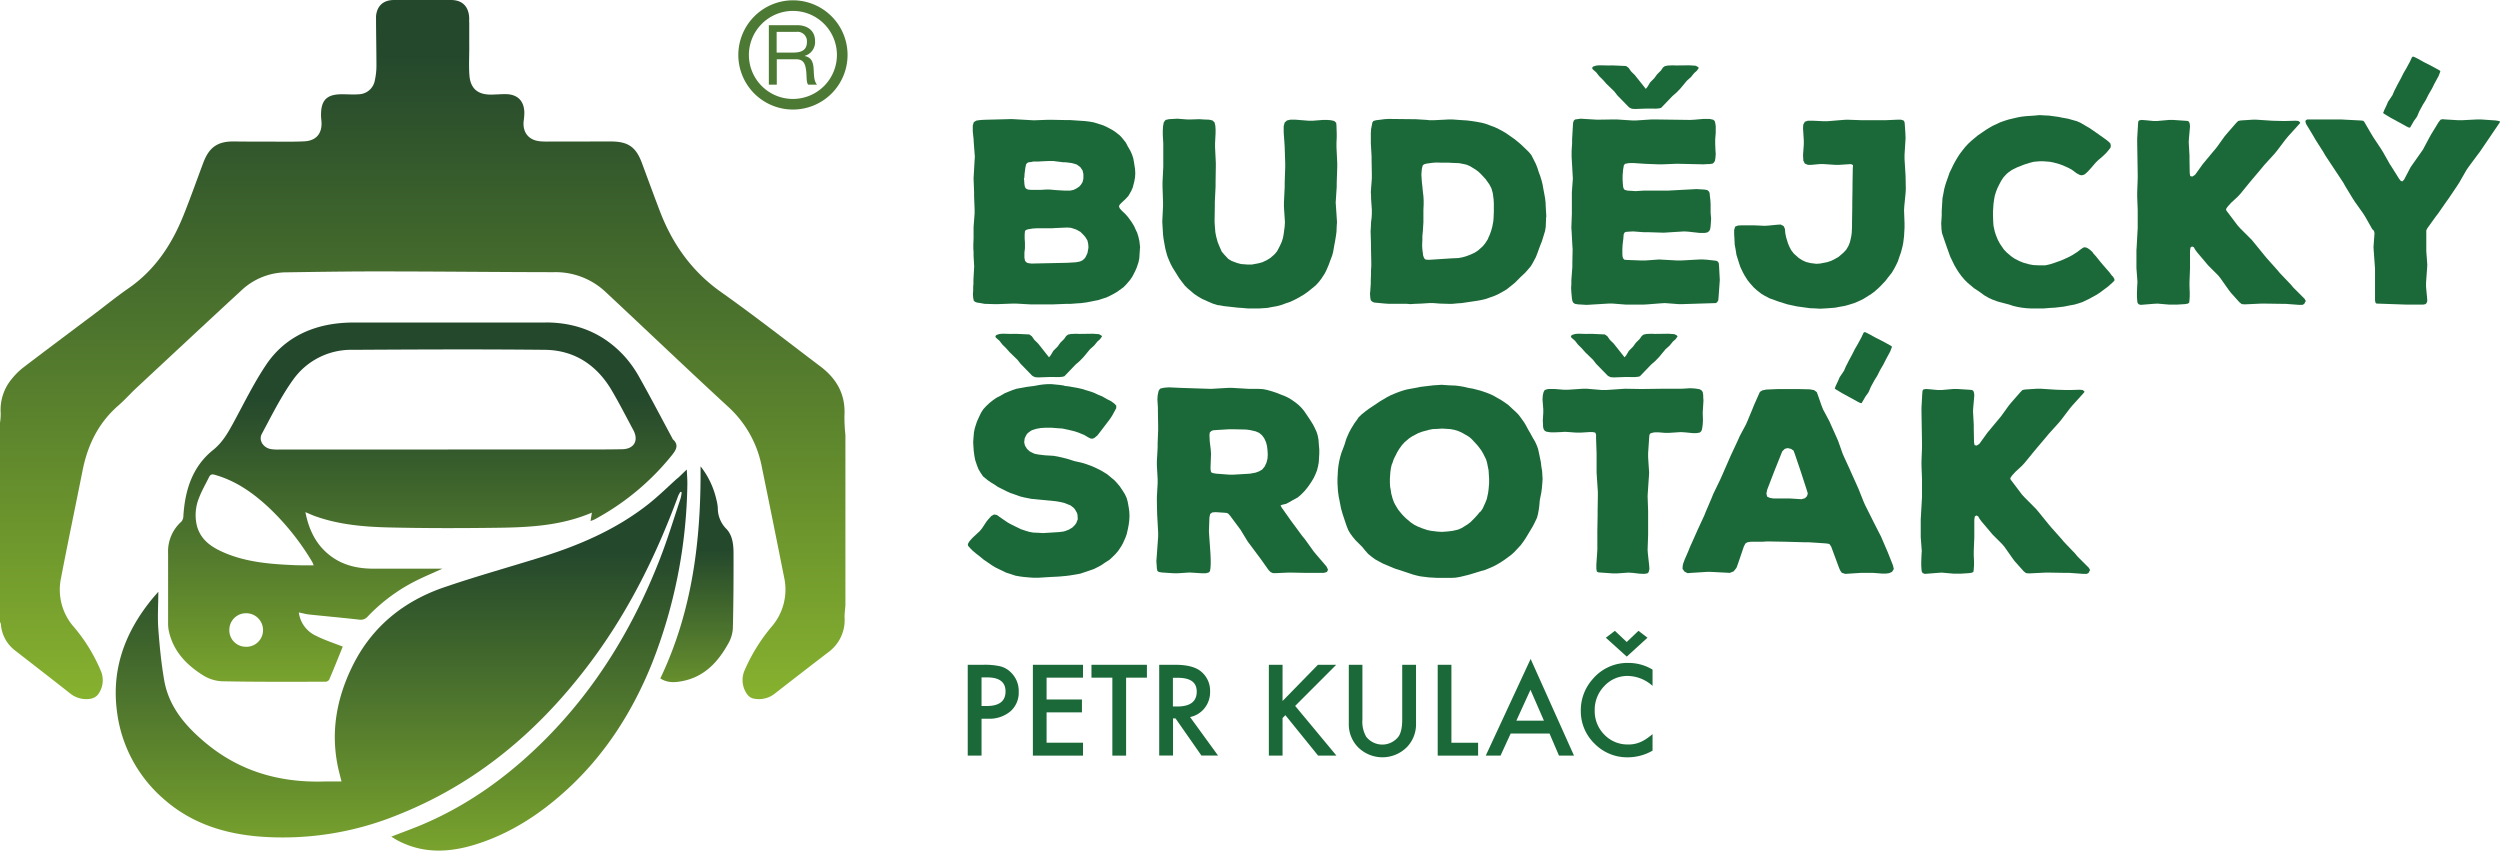
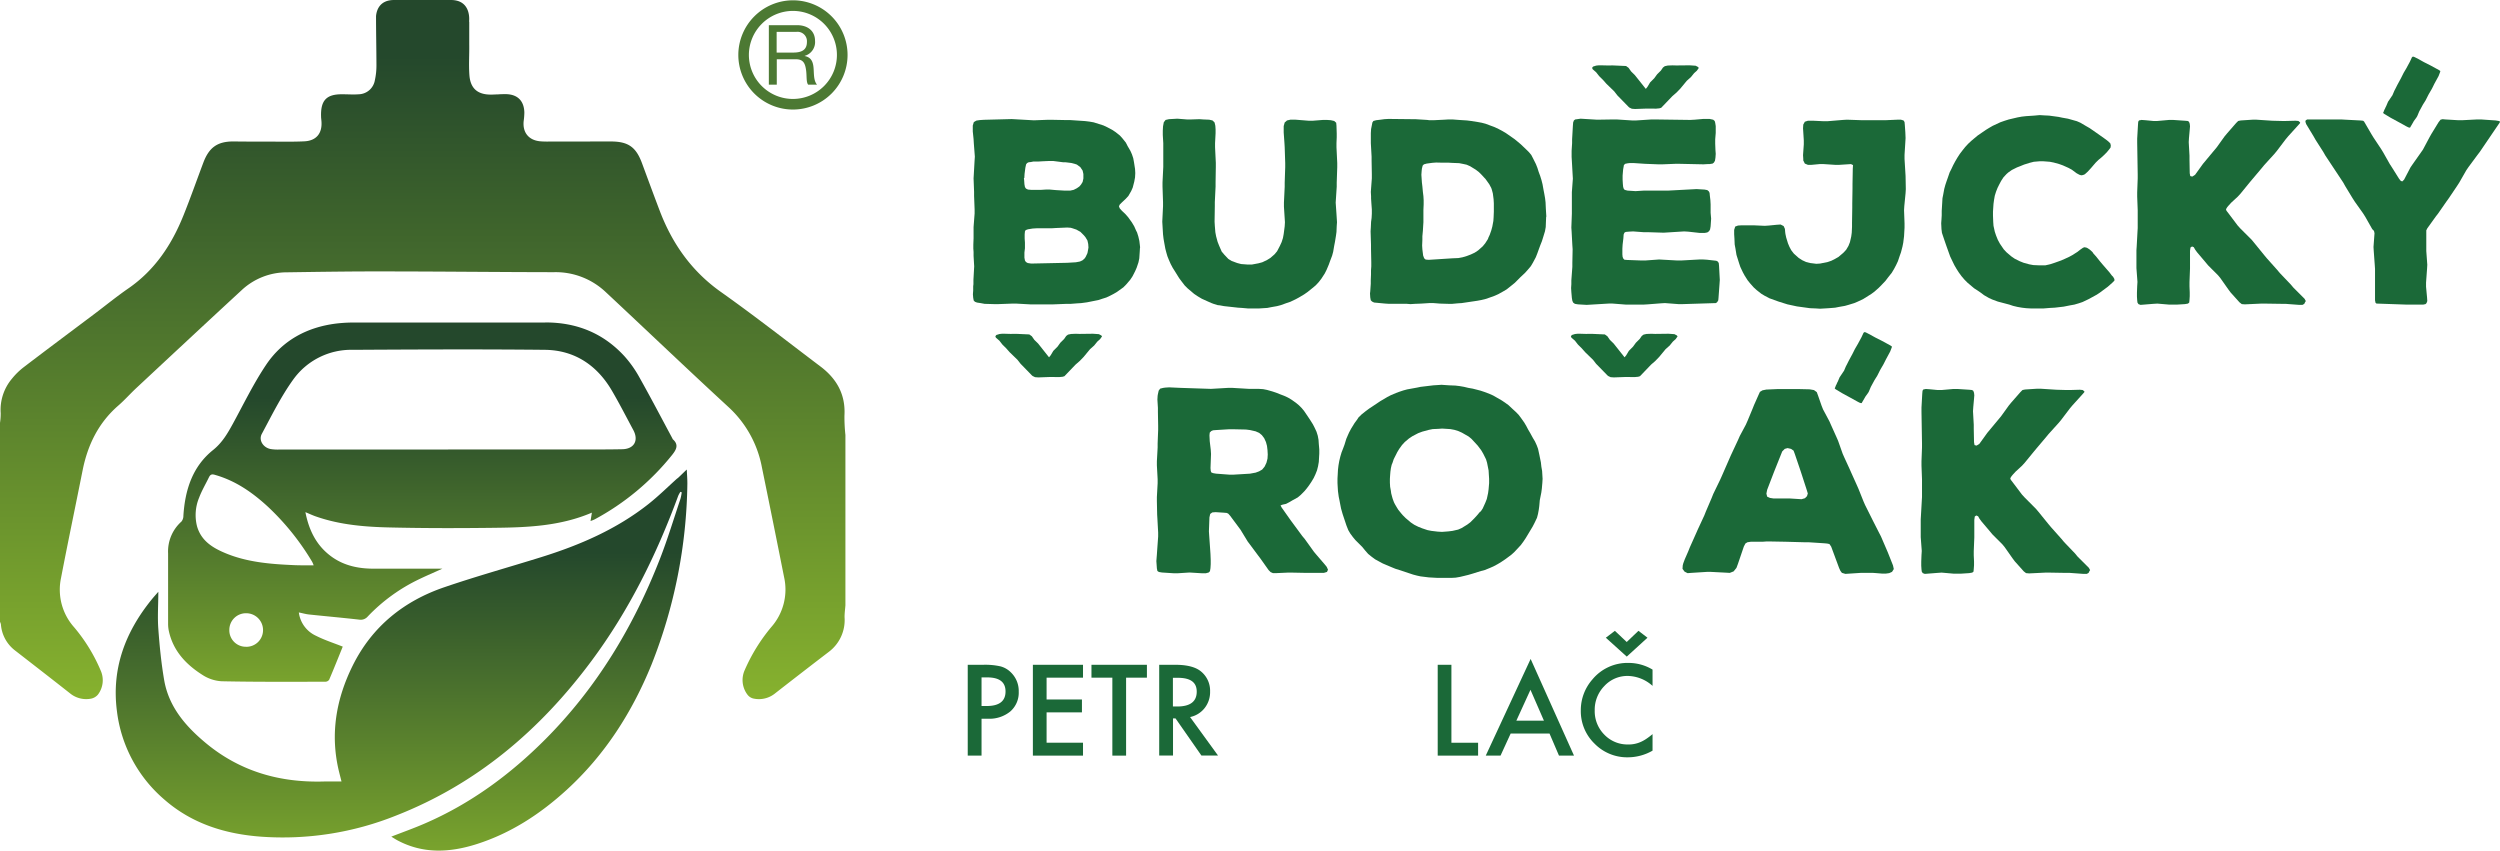
<svg xmlns="http://www.w3.org/2000/svg" xmlns:xlink="http://www.w3.org/1999/xlink" viewBox="0 0 724.14 246.36">
  <defs>
    <style>.cls-1,.cls-2,.cls-3,.cls-4,.cls-6{fill-rule:evenodd;}.cls-1{fill:url(#Nepojmenovaný_přechod_4);}.cls-2{fill:url(#Nepojmenovaný_přechod_4-2);}.cls-3{fill:url(#Nepojmenovaný_přechod_4-3);}.cls-4{fill:url(#Nepojmenovaný_přechod_4-4);}.cls-5{fill:#1b6938;}.cls-6{fill:#4c7933;}</style>
    <linearGradient id="Nepojmenovaný_přechod_4" x1="3497.36" y1="-16936.57" x2="3497.36" y2="-9808.08" gradientTransform="matrix(0.03, 0, 0, -0.03, 23.3, -278.03)" gradientUnits="userSpaceOnUse">
      <stop offset="0" stop-color="#95c12e" />
      <stop offset="1" stop-color="#24482c" />
    </linearGradient>
    <linearGradient id="Nepojmenovaný_přechod_4-2" x1="3279.83" y1="-18428.36" x2="3279.83" y2="-14603.8" xlink:href="#Nepojmenovaný_přechod_4" />
    <linearGradient id="Nepojmenovaný_přechod_4-3" x1="3490.27" y1="-16771.57" x2="3490.27" y2="-13103.82" xlink:href="#Nepojmenovaný_přechod_4" />
    <linearGradient id="Nepojmenovaný_přechod_4-4" x1="6299.75" y1="-16755.98" x2="6299.75" y2="-14574.8" xlink:href="#Nepojmenovaný_přechod_4" />
  </defs>
  <g id="Vrstva_2" data-name="Vrstva 2">
    <g id="Vrstva_1-2" data-name="Vrstva 1">
      <g id="Layer_1">
        <g id="logo.pdf">
          <path class="cls-1" d="M130.6,0H114.18c-4.14,0-5.08,2.82-5.26,4.66h0c0,4.72.11,9.45.12,14.17h0a19.78,19.78,0,0,1-.46,4.41h0a4.87,4.87,0,0,1-4.67,4.07h0c-1.52.12-3.06,0-4.6,0h0C94.62,27.22,92.86,29,93,33.71h0c0,.47.08.94.11,1.42h0c.28,3.47-1.48,5.66-5,5.81h0c-3.33.16-6.68.08-10,.08h0c-3.5,0-7,0-10.5-.05h0c-4.59,0-7,1.7-8.66,6h0C57,52.14,55.18,57.34,53.12,62.45h0c-3.4,8.46-8.29,15.83-16,21.13h0c-3.35,2.32-6.52,4.9-9.78,7.36h0c-6.83,5.13-13.67,10.23-20.46,15.41h0a20.15,20.15,0,0,0-3.4,3.32h0a14,14,0,0,0-3.28,10h0A17.62,17.62,0,0,1,0,122.49H0v57.64a2.7,2.7,0,0,1,.26.7h0a10.49,10.49,0,0,0,4,7.51h0c5.36,4.16,10.73,8.32,16.06,12.52h0a7.39,7.39,0,0,0,5.82,1.55h0a3.52,3.52,0,0,0,2.23-1.22h0a6.88,6.88,0,0,0,.81-6.93h0a48.82,48.82,0,0,0-7.7-12.56h0a16.33,16.33,0,0,1-3.81-14.25h0c2-10.4,4.18-20.77,6.25-31.17h0c1.47-7.39,4.6-13.83,10.39-18.84h0c1.8-1.57,3.39-3.37,5.13-5h0c10.2-9.51,20.38-19,30.65-28.48h0a19.17,19.17,0,0,1,13-5.08h0c9.23-.14,18.46-.28,27.69-.26h0c16.55,0,33.1.2,49.66.22h0a21.09,21.09,0,0,1,15,5.75h0C187.37,95.73,199.16,107,211.11,118h0a31.52,31.52,0,0,1,9.58,17.36h0q3.26,15.88,6.42,31.79h0a16.42,16.42,0,0,1-3.75,14.54h0a51.39,51.39,0,0,0-7.65,12.41h0a7,7,0,0,0,.78,7.09h0a3,3,0,0,0,1.92,1.18h0a7.4,7.4,0,0,0,5.87-1.35h0q7.84-6.12,15.73-12.16h0a11.52,11.52,0,0,0,4.62-10.12h0c0-1.13.16-2.27.25-3.4h0V126a48.52,48.52,0,0,1-.28-5.64h0c.35-6.07-2.23-10.65-6.94-14.2h0c-9.56-7.22-19-14.62-28.78-21.55h0c-8.51-6-14.16-14-17.81-23.62h0c-1.73-4.55-3.41-9.12-5.1-13.69h0c-1.74-4.72-4-6.33-9.09-6.32h0L159.06,41h0a24.28,24.28,0,0,1-2.7-.08h0c-3.25-.35-5-2.56-4.68-5.81h0a19.61,19.61,0,0,0,.2-2.54h0c-.09-3.34-1.93-5.21-5.27-5.3h0c-.78,0-1.56,0-2.35.07h0c-.7,0-1.4.07-2.1.06h0c-3.81,0-5.89-1.77-6.19-5.58h0c-.23-3,0-6-.05-9h0c0-2.19,0-4.38,0-6.57h-.05S136.73,0,130.6,0Z" />
          <path class="cls-2" d="M196.23,138.52c-2.79,2.51-5.47,5.16-8.4,7.48h0c-9.23,7.28-19.82,11.87-30.94,15.34h0c-9.34,2.92-18.78,5.54-28,8.69h0c-11.84,4-21.1,11.4-26.74,22.79h0c-4.79,9.68-6.55,19.82-4,30.49h0c.22.9.45,1.78.77,3.05h0c-1.85,0-3.38,0-4.9,0h0c-12.79.41-24.42-2.84-34.38-11.11h0c-5.85-4.86-10.75-10.48-12.09-18.27h0c-.84-4.89-1.33-9.86-1.69-14.81h0c-.26-3.52,0-7.08,0-10.76h0c-.7.81-1.4,1.58-2.06,2.4h0c-7.55,9.38-11.5,19.89-9.94,32.09h0a40,40,0,0,0,13.77,25.72h0c8,7,17.73,10,28.15,10.74h0a88.08,88.08,0,0,0,39-6.15h0c23.34-9.15,41.64-24.75,56.46-44.65h0c10.93-14.66,18.94-30.9,25.23-48h0a9.88,9.88,0,0,1,.61-1.1h0l.39.14h0a13.59,13.59,0,0,1-.38,1.92h0c-1.93,5.75-3.69,11.57-5.88,17.22h0c-7.65,19.66-18.32,37.43-33.3,52.45h0c-10.16,10.18-21.57,18.58-34.82,24.32h0c-3.17,1.38-6.44,2.54-9.75,3.83h0c.6.36,1.16.74,1.76,1.06h0c7.48,4,15.22,3.57,23,1.09h0c9.9-3.16,18.42-8.74,26.05-15.71h0c11.09-10.14,18.95-22.48,24.57-36.29h0A146.85,146.85,0,0,0,199.1,140h0c0-1.23-.1-2.45-.17-4-1.11,1.05-1.89,1.84-2.7,2.58Z" />
          <path class="cls-3" d="M157.85,93.42H102.76a44.15,44.15,0,0,0-5.39.3h0c-8.45,1.06-15.51,4.85-20.27,11.92h0c-3.61,5.37-6.46,11.26-9.59,17h0c-1.57,2.86-3.1,5.55-5.79,7.71h0c-6,4.81-8.13,11.62-8.6,19.06h0a2.61,2.61,0,0,1-.57,1.67h0a11.59,11.59,0,0,0-3.86,9.2h0c0,6.79,0,13.58,0,20.37h0a10.09,10.09,0,0,0,.19,2h0c1.21,5.78,4.92,9.76,9.68,12.79h0a11.39,11.39,0,0,0,5.61,1.89h0c10,.22,20,.15,30.08.14h0a1.38,1.38,0,0,0,1.1-.59h0c1.38-3.23,2.68-6.5,3.93-9.58h0c-2.49-1-5.21-1.86-7.72-3.13h0a8.62,8.62,0,0,1-5-6.77h0c1.11.22,2,.49,2.94.59h0c4.84.51,9.68.94,14.52,1.49h0a2.68,2.68,0,0,0,2.5-.91h0a50.7,50.7,0,0,1,15-10.85h0c2.07-1,4.18-1.89,6.62-3h-1.89c-6,0-12,0-18,0h0c-4.25,0-8.32-.79-11.9-3.26h0c-4.52-3.14-6.81-7.61-7.89-13.11h0c1.26.51,2.26,1,3.29,1.33h0c6.84,2.36,14,2.94,21.13,3.1h0c10.18.24,20.37.23,30.56.1h0c9.45-.11,18.9-.5,28-4.39h0c-.12.78-.23,1.48-.39,2.43h0a11.09,11.09,0,0,0,1.18-.47h0a73,73,0,0,0,22.43-18.65h0c1.18-1.48,2.07-2.94.23-4.56h0c-.07-.06-.09-.19-.14-.28h0c-3.15-5.86-6.23-11.76-9.49-17.56h0a33.17,33.17,0,0,0-4.37-6.2h0c-6.11-6.68-13.82-9.8-22.85-9.8h-.06Zm-28,36.8H80.61a12.57,12.57,0,0,1-2.21-.15h0c-2.14-.4-3.56-2.54-2.56-4.4h0c2.87-5.34,5.58-10.85,9.11-15.75h0a20.62,20.62,0,0,1,17.25-8.59h0c18.57-.11,37.14-.2,55.71,0h0c8.57.12,15.05,4.49,19.36,11.88h0c2.18,3.73,4.15,7.59,6.2,11.41h0c1.58,3,.19,5.43-3.21,5.5h0c-3.61.08-7.21.07-10.82.07H129.8ZM85.52,163.71c-7.15-.3-14.28-.83-20.94-3.79h0c-3.44-1.52-6.37-3.55-7.5-7.45h0a13.14,13.14,0,0,1,.62-8.38h0c.75-2,1.88-3.89,2.82-5.84h0c.39-.79.82-1,1.75-.7h0c6,1.7,10.89,5.13,15.36,9.25h0a73,73,0,0,1,12.8,15.95h0a9.19,9.19,0,0,1,.42,1h0c-1.25,0-2.39,0-3.48,0h0C86.75,163.74,86.14,163.73,85.52,163.71ZM71.21,187.34a4.77,4.77,0,0,1-4.78-5h0a4.81,4.81,0,0,1,4.94-4.71h0a4.87,4.87,0,0,1,4.82,4.88h0a4.82,4.82,0,0,1-4.92,4.84h-.06Z" />
-           <path class="cls-4" d="M191.28,196.52c2.17,1.38,4.34,1.15,6.38.76h0c6.4-1.23,10.38-5.59,13.36-11h0a9.94,9.94,0,0,0,1.26-4.37h0c.17-7.2.22-14.41.19-21.62h0c0-2.55-.29-5.29-2.12-7.14h0a8.47,8.47,0,0,1-2.43-6h0a12.3,12.3,0,0,0-.39-2.34h0a24.19,24.19,0,0,0-4.61-9.74c.16,21.23-2.33,41.91-11.64,61.41Z" />
          <path class="cls-5" d="M313.58,75.38l.59-.52.3-.44.52-1.11.22-1.18.07-.45-.07-1-.22-1-.6-1-.44-.52-1-1-1.18-.66-1.11-.37-.52-.15-1-.07-3.33.14-1.25.08h-4.36l-1.11.07-1.33.22-.66.23-.22.37-.08.88V69.1l.08,1.18V71.9l-.15,1.26v1.48l.15.81.29.44.52.3,1,.15,10.42-.22,2.51-.15,1.18-.22.81-.37Zm-17-23.79.07.59.08,1.18.15.81.29.45.59.29.89.08h2.95l1.26-.08h1.26l1.69.15,2.52.15H310l1-.22.89-.45.74-.51.51-.59.45-.74.22-1V50.41l-.22-1-.67-1-1-.74-.44-.15-1.11-.3-.52-.07-1.26-.15h-.66l-2.88-.37h-1.11l-1.85.08-1.18.07h-1.55l-.74.15-.66.07-.45.22-.29.37-.22,1-.23,1.78-.07,1.18ZM330.2,71.76l-.07,1.18L330,74.86,329.76,76l-.52,1.55-.44,1L328.06,80l-.66,1-1.19,1.4-.81.82-1.84,1.32-1,.59-1,.52-1.11.52-1.18.37-1.11.37-3.32.66-1.7.23-1.18.07-1.78.14H309l-4.06.16h-6.43l-4.13-.23h-1.19l-4.06.15H288l-2.81-.08L284,87.79l-1-.15-.59-.22-.37-.37-.15-.81-.08-1,.08-1.1V82.91l.07-.59V81.07l.22-3.92L282.11,76,282,74.12,282,73l-.07-1V70.87L282,69V65.77l.3-3.91V60.68l-.15-3.92V55.58L282,51.66l.07-1.18.22-3.92.08-1.18-.3-3.91L282,40.29l-.23-2.22v-1.7l.3-1,.74-.44,1-.15,1.19-.08,8.05-.21,6.42.36,4-.15h1.19l4.06.08H310l4.29.29,1.25.15,1.26.22,2.81.89,1.11.52,1.4.74,1,.66,1.26,1,.73.81,1,1.25.51,1,.82,1.41.44,1,.37,1.11.22,1.18.3,1.92.07,1.19-.07,1.25-.23,1.26-.44,1.7-.44,1-.81,1.41-.74.81-1.18,1.11-.59.59-.23.52.23.58.66.74.88.82.89,1,1.11,1.55.66,1.11.52,1.18.3.59.37,1.18.29,1.26.15,1.25.07.67Z" />
          <polygon class="cls-5" points="387.12 62.01 387.27 64.37 387.19 65.48 387.12 67.18 386.97 68.29 386.68 70.06 386.45 71.24 386.16 72.94 385.86 74.05 385.27 75.6 384.9 76.63 384.24 78.19 383.72 79.22 382.76 80.7 382.02 81.66 381.14 82.62 380.17 83.43 378.7 84.61 377.74 85.28 376.26 86.16 375.3 86.68 373.75 87.42 372.64 87.79 371.01 88.38 369.91 88.67 368.21 88.97 367.1 89.19 364.81 89.34 361.41 89.34 359.71 89.19 358.6 89.12 354.54 88.67 353.36 88.45 352.69 88.38 351.51 88.01 350.92 87.79 349.74 87.27 348.11 86.53 347 85.87 345.89 85.13 343.98 83.51 343.16 82.69 342.2 81.44 341.54 80.55 340.35 78.63 339.69 77.59 339.1 76.48 338.58 75.3 338.14 74.2 337.84 73.16 337.55 72.06 337.25 70.43 337.03 69.17 336.88 67.92 336.73 65.41 336.66 64.22 336.88 59.72 336.88 58.54 336.73 54.03 336.73 52.84 336.95 48.34 336.95 41.47 336.81 39.1 336.81 37.85 336.88 36.59 337.1 35.41 337.62 34.74 338.58 34.52 341.02 34.38 343.82 34.6 345.01 34.6 347.44 34.52 348.55 34.6 350.25 34.67 351.21 34.89 351.81 35.48 352.03 36.44 352.1 37.48 352.1 38.59 351.95 41.47 351.95 42.65 352.17 47.16 352.17 48.34 352.1 52.84 352.1 54.03 351.88 58.54 351.88 59.72 351.81 64.22 351.88 65.41 352.03 67.25 352.25 68.43 352.69 70.06 353.13 71.17 353.87 72.87 354.61 73.75 355.8 75.01 356.76 75.6 358.38 76.19 359.49 76.48 361.41 76.63 362.59 76.63 364.51 76.27 365.62 75.97 367.02 75.3 367.98 74.71 369.16 73.68 369.91 72.79 370.72 71.24 371.23 70.13 371.61 68.95 371.83 67.77 372.12 65.55 372.19 64.37 371.9 59.87 371.9 58.68 372.12 54.1 372.12 52.92 372.27 48.41 372.27 47.23 372.12 42.65 372.05 41.47 371.83 38.37 371.83 36.52 372.12 35.48 372.79 34.89 373.75 34.67 375.3 34.67 379.07 34.97 380.25 34.97 383.2 34.74 384.38 34.74 385.49 34.82 386.45 35.04 387.04 35.56 387.12 36.44 387.19 38.66 387.19 39.77 387.12 41.47 387.12 42.65 387.34 47.23 387.34 48.41 387.19 52.92 387.19 54.1 386.89 58.68 387.12 62.01" />
          <path class="cls-5" d="M431,69.1l.52-1.11.44-1.26.3-1.1.3-1.63.07-1,.07-1.7V58.9l-.07-1.18-.22-1.7-.3-1.11-.15-.44-.59-1.11-1.11-1.55-.36-.37-.74-.81-.82-.81-.88-.67-1.63-1-1-.44-1-.22-1.18-.23-1.85-.07-1.25-.07h-1.85L416,47.08l-1.11.08-1.63.22-.81.22-.37.37-.22.89-.07.66-.08,1.11.15,2.21L412,54l.15,1.62.15,1.19.07,1.18V59.2l-.07,1.62v3.55l-.08,1.26-.07,1.18L412,68.43v1l-.07,1.7.07,1.1.22,1.78.3.81.44.37.89.07,6.87-.44,1.7-.07,1.18-.22,1.26-.37,1.18-.45,1.11-.52,1-.66,1.33-1.18.73-.89.89-1.4Zm16.85-6.35L447.8,64l-.07,1.77L447.51,67l-.52,1.7-.37,1.18-.44,1.1-.44,1.19-.45,1.25-.44,1.11L444,76.12l-.6,1-1,1.18-.74.81-1.26,1.18-1.62,1.63-1,.81-1.4,1.11-1,.59L434,85.2l-1,.45-1.63.59-1.11.37-1.18.29-1.18.22-4.51.67-1.1.07-1.63.15h-1.18l-2.37-.07-1.91-.15H414l-2.36.15-1.85.07-1.26.08L407.46,88h-5.17l-1.1-.07-3.18-.3-.59-.29-.37-.37-.15-.82L396.83,85l.07-.59.15-2.21v-1l.07-1.7V78.33l.08-1.18V76l-.08-3.92V70.87L397,67l.07-1.11.07-1.63.15-1.11.07-1.25V60.68l-.14-1.93-.08-1.25v-.66l-.07-1.26.29-3.92V50.48l-.07-3.91V45.38l-.22-3.91V38.59l.07-1.19.22-1.1.16-.82.29-.44.81-.22,1.26-.15,1.11-.15,1.18-.07,6.5.07h1.18l3.55.22.59.08h1.33l3.1-.15,1.11-.07h1.18l1.85.14,2.36.15,1.18.15,1.92.3,1.19.22,1.1.29,2.67,1,1.1.52,1.11.59,1,.59,2.44,1.7,1,.81.89.75,1.62,1.55.74.73.67.81.52,1,.81,1.62.44,1.11.37,1.18.44,1.18.37,1.19.3,1.18.29,1.62.23,1.19.22,1.25.14,1.19.08,1.77.07,1.18.08,1.26Z" />
          <polygon class="cls-5" points="498.15 81.07 498.07 82.25 497.78 86.24 497.71 86.98 497.41 87.49 497.04 87.79 487.36 88.09 486.18 88.09 482.26 87.79 481.08 87.86 477.24 88.16 476.06 88.23 470.96 88.23 467.12 87.93 465.94 87.93 459.58 88.31 457.07 88.16 456.18 88.01 455.67 87.64 455.44 87.12 455.3 86.31 455.15 84.61 455.08 83.43 455.15 82.32 455.15 81.21 455.44 77.3 455.44 76.12 455.52 72.2 455.44 71.02 455.23 67.1 455.15 65.92 455.3 61.93 455.3 55.65 455.59 51.74 455.52 50.55 455.3 46.64 455.23 45.46 455.23 43.69 455.37 41.47 455.37 40.36 455.59 36.52 455.67 35.48 455.89 34.89 456.26 34.6 456.85 34.52 457.81 34.38 462.61 34.67 467.12 34.6 468.3 34.6 472.74 34.89 473.92 34.89 478.35 34.6 479.53 34.6 489.58 34.74 490.83 34.67 493.35 34.45 495.19 34.45 496.23 34.67 496.67 35.04 496.82 35.56 496.97 36.52 496.97 38.51 496.82 40.36 496.82 41.62 496.89 43.46 496.97 44.57 496.89 45.68 496.75 46.56 496.45 47.08 496.08 47.38 495.19 47.53 494.6 47.53 493.42 47.6 486.48 47.45 485.29 47.45 481.53 47.6 480.34 47.6 476.5 47.45 473.18 47.23 472.07 47.23 471.48 47.3 470.74 47.45 470.37 47.82 470.3 48.26 470.15 49.08 470 50.85 470 52.03 470.07 53.29 470.15 54.1 470.3 54.62 470.59 54.99 471.41 55.21 473.77 55.36 476.13 55.21 483.15 55.21 491.43 54.77 493.72 54.91 494.53 55.06 494.97 55.43 495.19 55.87 495.27 56.69 495.42 57.94 495.49 59.2 495.49 61.64 495.64 63.34 495.49 65.55 495.34 66.44 495.05 66.96 494.53 67.33 493.79 67.47 492.31 67.47 488.99 67.1 487.81 67.03 481.89 67.4 477.17 67.25 475.99 67.25 473.03 67.03 471.77 67.1 470.89 67.18 470.52 67.4 470.3 67.92 470.22 69.02 470 70.87 469.93 72.06 469.93 73.68 470 74.42 470.22 74.93 470.52 75.23 471.33 75.3 475.39 75.45 476.57 75.45 480.57 75.16 485.81 75.45 486.99 75.45 492.24 75.16 493.35 75.16 494.45 75.23 497.12 75.53 497.56 75.75 497.85 76.19 497.93 77 498.15 81.07" />
          <polygon class="cls-5" points="551.59 59.72 551.52 60.9 551.66 64.67 551.66 65.92 551.52 68.43 551.29 70.28 551.07 71.39 550.63 73.09 550.26 74.12 549.74 75.67 549.22 76.78 548.63 77.89 547.97 79 546.86 80.4 546.13 81.36 545.01 82.54 544.2 83.36 542.95 84.47 542.06 85.13 540.65 86.02 539.7 86.61 538.14 87.35 537.11 87.79 535.41 88.31 534.38 88.6 532.68 88.9 531.57 89.12 529.72 89.27 527.21 89.42 525.95 89.34 524.26 89.27 520.49 88.75 517.75 88.16 515.17 87.35 512.51 86.39 511.11 85.65 510.14 85.06 508.82 84.02 508 83.28 506.89 82.03 506.23 81.21 505.34 79.81 504.82 78.85 504.09 77.3 503.72 76.19 502.98 73.83 502.68 71.98 502.46 70.8 502.39 69.1 502.31 67.84 502.31 66.59 502.61 65.63 503.42 65.33 504.53 65.26 507.86 65.26 511.18 65.41 512.36 65.33 514.58 65.11 515.76 65.03 516.64 65.48 517.01 66.29 517.09 67.25 517.16 67.77 517.38 68.8 517.9 70.5 518.34 71.54 518.86 72.5 519.6 73.46 521 74.71 522.04 75.38 523.15 75.89 524.33 76.19 526.1 76.41 527.21 76.34 529.42 75.89 530.46 75.53 531.5 75.01 532.53 74.42 533.93 73.23 534.75 72.35 535.41 71.24 535.85 70.13 536.22 68.51 536.37 67.4 536.45 65.7 536.45 64.59 536.52 60.16 536.52 58.98 536.59 54.47 536.59 53.29 536.67 48.86 536.74 47.82 536.15 47.53 532.75 47.75 531.57 47.75 528.24 47.53 527.06 47.53 524.7 47.75 523.67 47.75 522.78 47.38 522.33 46.49 522.33 46.05 522.26 44.94 522.48 41.84 522.48 40.65 522.26 37.18 522.33 36.08 522.78 35.26 523.67 34.97 525.21 34.97 528.17 35.11 529.35 35.11 533.79 34.74 534.97 34.67 539.33 34.82 546.13 34.82 549.52 34.67 550.63 34.67 551.37 34.89 551.66 35.34 551.74 36.15 551.81 37.18 551.89 38.29 551.96 39.99 551.89 41.17 551.66 44.87 551.66 46.05 551.89 49.82 551.96 51 552.03 54.77 551.96 55.95 551.59 59.72" />
          <polygon class="cls-5" points="612.45 81.29 611.86 81.88 610.53 83.06 609.64 83.72 608.24 84.76 607.35 85.35 605.87 86.16 604.91 86.68 603.21 87.49 602.11 87.86 600.85 88.23 599.6 88.45 597.75 88.82 595.16 89.12 593.83 89.19 591.98 89.34 588.14 89.34 586.89 89.27 585.63 89.12 584.37 88.9 583.11 88.6 582.01 88.23 578.68 87.35 577.06 86.75 576.1 86.31 574.69 85.5 573.81 84.83 572.85 84.17 571.81 83.5 569.89 81.88 569.01 80.99 568.19 80.03 567.38 78.92 566.72 77.89 566.12 76.86 565.61 75.82 564.87 74.27 563.76 71.17 563.25 69.69 562.5 67.47 562.36 66.36 562.28 64.67 562.36 63.56 562.43 62.38 562.43 61.12 562.58 58.61 562.65 57.42 562.87 56.32 563.17 54.69 563.47 53.59 563.84 52.48 564.21 51.44 564.72 49.96 565.24 48.93 565.76 47.82 566.35 46.72 567.01 45.6 567.68 44.57 568.41 43.61 569.23 42.58 570.12 41.62 571 40.8 571.96 39.99 572.85 39.25 575.21 37.63 576.17 37.04 577.21 36.44 579.42 35.41 580.68 34.97 581.86 34.6 584.37 34.01 585.63 33.78 586.89 33.64 589.17 33.49 590.8 33.34 591.91 33.41 593.54 33.49 596.27 33.86 597.3 34.08 599 34.38 601.59 35.11 602.62 35.56 604.25 36.52 605.28 37.11 607.2 38.44 609.49 40.06 610.3 40.65 610.75 41.02 611.27 41.54 611.41 42.14 611.34 42.73 610.9 43.32 610.23 44.13 609.42 44.94 608.61 45.68 607.8 46.34 606.98 47.16 605.72 48.63 604.91 49.52 604.54 49.89 603.88 50.48 603.36 50.7 602.84 50.78 602.33 50.63 601.51 50.19 600.11 49.15 599.15 48.63 597.52 47.9 596.49 47.53 594.87 47.08 593.75 46.86 591.91 46.72 590.73 46.72 589.1 46.86 587.92 47.16 586.29 47.67 585.19 48.12 584.23 48.49 582.75 49.23 581.71 49.96 581.2 50.41 580.31 51.37 579.64 52.4 579.13 53.36 578.61 54.4 578.17 55.51 577.8 56.69 577.58 57.94 577.43 59.05 577.28 61.27 577.28 62.45 577.35 64.3 577.43 65.41 577.8 67.1 578.17 68.21 578.68 69.47 579.28 70.58 580.38 72.2 581.2 73.08 582.6 74.27 583.56 74.93 585.04 75.67 586.14 76.11 587.77 76.56 588.95 76.78 590.73 76.86 592.43 76.86 593.46 76.63 594.05 76.48 595.16 76.11 597.01 75.45 598.19 74.93 599.3 74.42 600.26 73.9 601.66 73.01 602.62 72.27 603.36 71.76 603.8 71.61 604.47 71.76 605.28 72.27 606.1 73.01 606.39 73.46 607.13 74.27 608.31 75.75 609.05 76.63 611.04 78.92 611.71 79.81 612.08 80.18 612.45 80.84 612.45 81.29" />
          <polygon class="cls-5" points="667.52 86.53 667.89 87.2 667.66 87.57 667.45 88.01 666.93 88.31 665.97 88.31 661.98 88.01 660.8 88.01 656.14 87.94 654.96 87.94 650.23 88.16 649.35 88.09 648.68 87.57 646.09 84.69 645.43 83.8 643.14 80.55 642.47 79.74 639.59 76.86 638.85 75.97 636.41 73.09 635.82 72.28 635.45 71.61 634.94 71.39 634.49 71.69 634.35 72.64 634.35 77.74 634.2 81.73 634.2 82.91 634.27 84.69 634.27 85.79 634.2 86.9 634.12 87.64 633.75 87.94 632.87 88.09 630.58 88.23 628.29 88.23 624.89 87.94 623.71 88.01 620.02 88.31 619.42 88.09 619.13 87.64 619.05 86.98 618.98 85.94 618.98 84.76 619.05 82.91 619.13 81.66 618.83 77.67 618.83 72.5 618.91 71.31 619.13 67.25 619.2 66.07 619.2 60.9 619.05 56.91 619.05 55.73 619.2 51.66 619.2 50.48 619.05 41.32 619.05 40.14 619.28 36.15 619.35 35.26 619.57 34.89 620.31 34.74 621.42 34.82 623.71 35.04 624.89 35.04 628.29 34.74 629.47 34.74 632.87 34.97 633.68 35.04 634.05 35.26 634.27 35.85 634.35 36.59 634.27 37.55 634.05 39.99 633.98 41.17 634.2 45.09 634.2 46.27 634.27 50.19 634.42 51 635.01 51.15 635.82 50.63 638.11 47.45 642.11 42.65 644.39 39.47 645.13 38.59 647.71 35.63 648.31 35.04 649.05 34.89 652.45 34.67 653.63 34.67 658.14 34.97 660.94 35.04 662.13 35.04 664.93 34.97 665.75 35.04 666.11 35.34 666.26 35.48 666.19 35.71 665.6 36.37 662.79 39.47 662.05 40.36 659.47 43.76 658.73 44.65 655.84 47.82 655.11 48.71 652.37 51.96 651.63 52.84 648.97 56.1 648.16 56.98 646.31 58.68 645.5 59.57 645.13 60.01 644.77 60.6 644.91 61.05 645.43 61.71 648.16 65.33 648.97 66.22 652.23 69.47 652.96 70.36 655.84 73.9 656.58 74.79 659.61 78.18 660.35 79.07 663.53 82.4 664.27 83.28 667.52 86.53" />
          <polygon class="cls-5" points="724.07 35.48 723.62 36.15 718.3 43.98 717.57 44.94 715.05 48.34 714.39 49.3 712.32 52.92 711.65 53.95 709.36 57.35 708.62 58.38 706.26 61.78 705.52 62.74 703.08 66.14 702.79 66.73 702.79 72.72 703.08 76.71 703.01 77.89 702.72 81.88 702.72 83.06 703.01 86.16 703.08 87.2 702.86 87.79 702.57 88.09 701.9 88.23 697.02 88.23 688.38 87.93 688.09 87.72 687.94 86.98 687.94 77.89 687.86 76.71 687.57 72.72 687.5 71.54 687.79 67.55 687.64 66.88 687.13 66.36 685.13 62.82 684.47 61.78 682.11 58.46 681.44 57.42 679.29 53.88 678.71 52.84 673.53 45.02 672.94 43.98 670.72 40.51 670.13 39.47 667.99 35.93 667.77 35.26 667.84 34.89 668.28 34.6 678.19 34.6 679.37 34.67 683.65 34.89 684.47 34.97 684.76 35.19 686.91 38.88 687.5 39.84 689.71 43.17 690.3 44.13 692.22 47.53 692.89 48.56 694.88 51.74 695.4 52.4 695.84 52.55 696.36 52.03 698.21 48.49 698.87 47.53 701.16 44.28 701.83 43.32 703.68 39.84 704.26 38.81 706.34 35.41 706.92 34.67 707.51 34.52 708.33 34.6 712.02 34.82 713.21 34.82 717.49 34.6 718.67 34.6 722.88 34.89 723.77 35.04 724.14 35.19 724.07 35.48" />
-           <polygon class="cls-5" points="327.17 149.39 327.1 150.65 326.95 151.9 326.73 153.08 326.36 154.71 325.99 155.74 325.33 157.22 324.81 158.18 323.93 159.51 323.18 160.4 322.3 161.28 321.42 162.1 319.93 163.06 318.98 163.72 317.87 164.31 316.83 164.83 315.13 165.42 312.92 166.16 311.74 166.38 309.89 166.68 308.78 166.82 307.15 166.97 306.12 167.04 304.42 167.12 300.87 167.34 299.25 167.34 298.21 167.27 296.52 167.12 295.41 166.97 294.15 166.75 293.05 166.38 291.42 165.86 290.38 165.35 289.28 164.83 288.24 164.31 287.28 163.72 284.92 162.1 284.03 161.36 282.7 160.32 281.81 159.58 281 158.77 280.41 158.1 280.34 157.59 280.71 156.92 281 156.56 281.74 155.74 283.81 153.82 284.47 153.01 285.73 151.09 286.39 150.28 287.13 149.47 287.95 149.02 288.76 149.17 289.57 149.76 291.94 151.38 293.05 151.98 294.08 152.49 295.78 153.31 296.89 153.68 298.07 154.04 299.25 154.26 300.95 154.34 302.13 154.41 306.79 154.12 307.97 153.97 308.56 153.82 309.67 153.38 310.63 152.79 311.37 152.05 311.74 151.53 312.18 150.42 312.11 149.17 311.96 148.58 311.37 147.54 311 147.1 310.04 146.36 309.44 146.14 308.34 145.7 307.08 145.4 305.82 145.18 298.81 144.51 296.59 144.07 295.41 143.77 293.78 143.18 292.68 142.81 291.56 142.3 289.05 141.04 288.09 140.38 286.99 139.71 286.03 139.04 284.77 138.01 284.11 137.05 283.44 135.94 283 134.83 282.48 133.28 282.26 132.18 282.04 130.55 281.89 128.19 281.96 127.01 282.11 125.23 282.33 124.13 282.63 123.16 283 122.06 283.74 120.43 284.25 119.4 284.84 118.51 285.58 117.7 286.76 116.59 287.72 115.85 288.68 115.19 289.72 114.67 291.12 113.85 293.34 112.97 294.45 112.6 296.15 112.3 297.33 112.08 299.54 111.79 301.17 111.49 302.35 111.34 303.46 111.27 304.64 111.27 306.86 111.49 307.97 111.64 308.48 111.79 309.67 111.93 312.18 112.38 313.44 112.67 314.62 113.04 315.87 113.41 317.05 113.85 318.16 114.37 319.27 114.82 320.68 115.63 321.71 116.14 322.67 116.81 323.33 117.47 323.33 118.21 322.89 119.03 322.08 120.5 321.49 121.39 318.68 125.08 317.87 126.12 316.98 126.86 316.39 127.08 315.87 127.01 315.13 126.64 314.02 125.97 312.92 125.53 312.4 125.31 311.29 124.94 310.7 124.79 309.44 124.49 307.75 124.13 306.56 124.05 304.64 123.9 302.72 123.9 301.47 123.98 300.21 124.2 299.03 124.57 298.58 124.79 297.7 125.45 297.33 125.9 296.81 126.93 296.66 128.11 296.89 129.07 297.48 130.03 298.29 130.77 299.18 131.22 299.69 131.44 300.8 131.66 302.65 131.88 305.16 132.03 306.42 132.25 308.93 132.84 311.29 133.58 312.99 133.95 314.1 134.25 316.17 134.98 317.64 135.65 318.68 136.16 319.71 136.76 320.68 137.35 322.81 139.12 323.63 140.01 324.37 140.89 325.25 142.22 325.85 143.18 326.36 144.29 326.66 145.4 326.95 147.03 327.1 148.13 327.17 149.39" />
          <path class="cls-5" d="M362.07,137.2l1.63-.3,1-.37.89-.51.73-.89.52-1.11.3-1.18.07-1.18-.07-1.26-.15-1.25-.3-1.11-.51-1.11-.67-.89-.81-.66-1-.44-1.62-.37-1.18-.15-3.69-.08h-1.19l-3.77.23-.88.07-.52.22-.44.45-.08.81.08,1.7.14,1.18.15,1.25.08,1.26-.15,4.06.07.82.15.44.52.22.88.15,3.85.29h1.18l4.87-.29Zm22.39,28.44-1,.3h-5.17l-4.07-.08h-1.18l-3.32.15h-1l-.67-.29-.59-.59-2.36-3.33-.67-.89-2.36-3.17-.67-.89-2.07-3.4-.66-.89-2.36-3.17-.52-.59-.44-.22-.89-.08-2.37-.15-.95.08-.6.44-.22,1-.15,4.06.08,1.19.29,4.14.08,1.18.07,1.77v1.18l-.07,1.18-.15.89-.37.37-.81.22h-1.18l-3.55-.22-3.4.22h-1.18l-3.4-.22-.89-.15-.44-.29-.15-.74-.07-1-.08-1.11.15-1.92.08-1.19.29-4v-1.18l-.22-4-.07-1.18-.08-3.92v-1.18l.22-4v-1.18l-.22-4v-1.18l.22-4v-1.18l.15-3.92v-1.18l-.07-4v-1.18l-.15-2.44.07-1.11.08-.44.22-1,.44-.59.89-.22.59-.08,1.11-.07,3.32.15,8.79.29,5-.29h1.18l4.88.29h2.8l1.26.08,1.11.22,1.55.44,1.11.37,1.1.44,1.19.45,1.11.51,1,.59,1.4,1,.81.67.74.74.74.89,1,1.47.67,1,.89,1.41.51,1,.52,1.11.37,1.18.22,1.18.08,1.19.14,1.62v1.18l-.07,1.19L382,133.8l-.22,1.26-.3,1.18-.44,1.11-.52,1.11-.66,1.1-.67,1-.66.88-.67.81-1.18,1.18-.81.67-1.48.81-.88.52-1,.52-1,.22-.59.22.3.59,2.66,3.77.66.89,2.66,3.61.74.89,2.66,3.7.74.88,2.29,2.66.66.81.37.82-.29.66Z" />
          <path class="cls-5" d="M428.82,148.28l.66-1,.74-1.63.44-1.11.37-1.69.15-1.12.15-1.77v-1.26l-.08-1.25-.07-1.18-.44-2.22-.3-1-.81-1.63-.59-1-1-1.33-.74-.81-1.1-1.18-.82-.67-1.92-1.1-1-.45-1.18-.37-1.19-.22-2.36-.15-1.11.08-1.62.07-1.11.22-1.92.52-1.18.44-1.7.89-1,.67-1.18,1-.81.88-.81,1.12-.6,1-.22.45L403.7,133l-.37,1.11-.22.51-.23,1-.14,1-.08,1-.07,1.1v1.11l.07,1.18.22,1.19.08.66.29,1.11.15.52.37,1,.3.59.59,1,.37.59.81,1,.44.52.89.89,1.48,1.25,1,.67,1.18.59,1.11.44,1.55.52,1.11.22,1.85.22,1.25.07,1.85-.14,1.18-.15,1.63-.37,1-.44,1.63-1,.88-.66,1.19-1.18.74-.81,1-1.19Zm18-9.61-.07,1.19-.15,1.7-.15,1.11-.44,2.21-.15,1.7-.15,1.11-.22,1.18-.29,1.11-.74,1.55-.52,1-2,3.33-.67,1-.74,1-.74.81-1.18,1.26-.81.73-1,.75L436,162l-1.33.89-1,.59-1.11.59-1,.44-1.48.6-1.11.29-2.36.74-1.26.37-1.18.29-1.25.3-1.26.22-1.26.07h-4l-2.51-.14-2.44-.3-1-.22-1.11-.29-4-1.33-1.18-.37-1.26-.52-2.36-1-1.11-.6L398.3,162l-1-.74-1-.81-.88-1-.81-1-2-2-.74-.89-.74-1-.59-1L390,152.2l-1.11-3.33-.44-1.55-.22-1.11L388,145l-.23-1.11-.22-1.62-.07-1.11-.07-1.26v-1.26l.07-1.25.07-1.33.15-1.26.22-1.25.3-1.26.37-1.25L389,130l.44-1.18.52-1.7.51-1.18.3-.67.59-1.11,1-1.62.74-1,.37-.59.89-.88,1.25-1,1-.74,1-.66,2.21-1.48,1-.59,1-.59,1-.52,1.55-.66,1-.37,1.11-.37,1.1-.3,2.81-.51,1.11-.23,3.69-.44,2.37-.15,2.21.15,1.78.07,1.25.15,1.26.22,1.25.3,1.26.22,1.18.3,1.11.29,1.11.37,1.55.59,1,.45,2.44,1.4,1,.67,1,.73,1.26,1.18.81.74.81.82.67.88,1,1.41.59,1,.52,1,.59,1,.81,1.48.6,1,.51,1.12.37,1,.37,1.7.45,2.21.14,1.26.22,1.25.15,2.51Z" />
-           <polygon class="cls-5" points="493.27 118.43 493.2 119.54 493.27 121.76 493.2 122.94 493.13 123.53 492.98 124.42 492.75 124.94 492.31 125.31 491.43 125.45 490.24 125.45 488.03 125.23 486.84 125.16 483.45 125.38 482.26 125.38 480.42 125.23 479.31 125.23 478.79 125.31 478.05 125.53 477.76 125.97 477.68 126.93 477.39 131.29 477.39 132.47 477.68 136.9 477.61 138.09 477.31 142.52 477.24 143.7 477.39 148.06 477.39 154.86 477.24 159.22 477.31 160.32 477.68 163.65 477.76 164.83 477.54 165.72 477.16 166.09 476.2 166.23 474.8 166.16 472.95 165.94 471.7 165.86 468.37 166.09 467.19 166.09 463.87 165.86 462.98 165.79 462.54 165.57 462.39 164.76 462.39 163.5 462.61 160.4 462.68 159.22 462.68 153.68 462.76 149.24 462.76 148.06 462.83 143.7 462.83 142.52 462.54 138.09 462.46 136.9 462.46 131.29 462.31 126.93 462.31 125.9 462.09 125.31 461.36 125.16 460.25 125.16 457.88 125.31 456.55 125.31 454.56 125.16 453.3 125.08 452.05 125.16 450.35 125.23 449.24 125.23 448.65 125.16 447.83 125.01 447.39 124.72 447.1 124.27 446.95 123.53 446.95 123.02 446.88 121.83 447.02 119.62 447.02 118.51 446.8 115.7 446.88 114.52 447.1 113.56 447.39 113.04 447.83 112.82 448.57 112.67 450.27 112.67 453 112.89 454.19 112.89 458.47 112.6 459.66 112.6 464.01 112.97 465.2 112.97 470.67 112.6 474.95 112.67 476.13 112.67 481.67 112.6 487.14 112.6 489.58 112.45 490.83 112.52 491.43 112.6 492.31 112.75 492.83 113.04 493.2 113.56 493.35 114.45 493.35 114.96 493.42 116.07 493.27 118.43" />
          <path class="cls-5" d="M523.66,143l-.3-1-1.62-5-.37-1.11-1.48-4.36-.37-1-.74-.51-1-.23-.81.23-.74.74-2,5-.44,1.11-1.92,5-.22,1.11.22.88.82.37,1,.15h4.65l3.48.22,1-.29.59-.6.22-.73Zm24.67,20.83.22,1-.51.81-.82.37-1,.14h-1l-1.7-.14-1.11-.08H539.1l-4.58.3-1-.3-.44-.59-.37-.81-2.3-6.21-.51-.74-.67-.14-.88-.08-4.44-.29h-1.18l-5.54-.15-4.43-.08h-1.11l-1.11.08h-3.4l-1,.15-.58.37-.45.88-1.7,5-.44,1.18-.81,1-1.12.44-1.18-.07-4.28-.22h-1.18l-4.58.29-1,.08-.88-.45-.59-.81.07-1,.15-.59.44-1.18,1-2.29.44-1.11,1.85-4.14.44-1,1.92-4.14.44-1.11,1.71-4,.44-1.11,2-4.13.45-1,2.65-6.06,2.07-4.43.52-1.18L505.7,123l.52-1.18,1.41-3.4.44-1.1,1.33-3,.37-.81.74-.45,1.11-.22,3.4-.15h5.76l3.4.08,1.25.22.81.59.37,1,1,2.88.44,1.11,1.85,3.47.44,1,1.63,3.63.44,1,1.33,3.76.44,1,1.63,3.55.44,1,1.63,3.62.44,1,1.48,3.7.44,1,2.29,4.58,1.77,3.48.52,1,2,4.65,1.47,3.7Z" />
          <polygon class="cls-5" points="605.04 164.46 605.41 165.13 605.18 165.5 604.97 165.94 604.45 166.23 603.48 166.23 599.5 165.94 598.31 165.94 593.66 165.86 592.48 165.86 587.75 166.09 586.86 166.01 586.2 165.5 583.61 162.61 582.95 161.73 580.66 158.47 579.99 157.66 577.11 154.78 576.37 153.89 573.93 151.01 573.34 150.2 572.97 149.54 572.45 149.31 572.01 149.61 571.87 150.57 571.87 155.67 571.71 159.66 571.71 160.84 571.79 162.61 571.79 163.72 571.71 164.83 571.64 165.57 571.27 165.86 570.38 166.01 568.1 166.16 565.81 166.16 562.41 165.86 561.23 165.94 557.53 166.23 556.94 166.01 556.65 165.57 556.57 164.91 556.5 163.87 556.5 162.69 556.57 160.84 556.65 159.58 556.35 155.59 556.35 150.42 556.42 149.24 556.65 145.18 556.72 144 556.72 138.82 556.57 134.83 556.57 133.65 556.72 129.59 556.72 128.41 556.57 119.25 556.57 118.06 556.79 114.08 556.87 113.19 557.09 112.82 557.83 112.67 558.93 112.75 561.23 112.97 562.41 112.97 565.81 112.67 566.99 112.67 570.38 112.89 571.2 112.97 571.57 113.19 571.79 113.78 571.87 114.52 571.79 115.48 571.57 117.92 571.49 119.1 571.71 123.02 571.71 124.2 571.79 128.11 571.94 128.93 572.53 129.07 573.34 128.56 575.63 125.38 579.62 120.58 581.91 117.4 582.65 116.51 585.24 113.56 585.83 112.97 586.57 112.82 589.96 112.6 591.14 112.6 595.65 112.89 598.46 112.97 599.64 112.97 602.45 112.89 603.26 112.97 603.63 113.26 603.78 113.41 603.71 113.63 603.12 114.3 600.31 117.4 599.57 118.28 596.98 121.69 596.24 122.57 593.36 125.75 592.63 126.64 589.89 129.88 589.15 130.77 586.49 134.02 585.68 134.91 583.83 136.61 583.02 137.49 582.65 137.94 582.28 138.53 582.43 138.97 582.95 139.64 585.68 143.26 586.49 144.14 589.74 147.4 590.48 148.28 593.36 151.83 594.1 152.71 597.13 156.11 597.87 157 601.05 160.32 601.78 161.21 605.04 164.46" />
          <polygon class="cls-5" points="319 97.16 318.3 96.79 316.58 96.67 312.69 96.72 311.62 96.68 310.23 96.74 309.36 96.92 308.83 97.32 308.23 98.19 307.13 99.28 306.32 100.41 305.1 101.63 304.33 102.92 303.86 103.5 300.69 99.5 299.6 98.44 298.88 97.4 298.14 96.87 294.36 96.7 292.69 96.72 290.96 96.67 290.24 96.67 289.5 96.75 288.6 97.03 288.31 97.4 288.46 97.8 289.48 98.68 290.35 99.8 291.47 100.91 292.45 102.02 294.72 104.22 295.61 105.36 298.88 108.72 299.1 108.91 299.81 109.25 300.76 109.32 304.06 109.2 306.85 109.22 307.79 109.13 308.32 108.97 311.53 105.62 312.78 104.53 313.88 103.39 315.72 101.16 316.93 100.08 317.85 98.94 318.65 98.23 319.21 97.44 319 97.16" />
          <polygon class="cls-5" points="485.71 97.16 485.01 96.79 483.29 96.67 479.4 96.72 478.32 96.68 476.93 96.73 476.07 96.92 475.54 97.32 474.94 98.19 473.84 99.28 473.02 100.41 471.81 101.63 471.04 102.92 470.57 103.5 467.4 99.5 466.31 98.44 465.59 97.4 464.85 96.87 461.07 96.7 459.39 96.72 457.67 96.67 456.94 96.67 456.21 96.75 455.31 97.03 455.01 97.4 455.17 97.8 456.19 98.68 457.06 99.8 458.18 100.91 459.16 102.02 461.43 104.22 462.31 105.36 465.59 108.72 465.81 108.91 466.52 109.25 467.47 109.32 470.77 109.2 473.56 109.22 474.5 109.13 475.03 108.97 478.24 105.62 479.49 104.53 480.59 103.39 482.43 101.16 483.64 100.08 484.56 98.94 485.36 98.23 485.92 97.44 485.71 97.16" />
          <polygon class="cls-5" points="541.35 113.37 541.15 113.74 540.32 114.89 540.12 115.25 539.4 116.48 539.27 116.73 539.09 116.78 538.73 116.68 538.16 116.4 536.14 115.28 533.68 113.94 531.73 112.77 531.52 112.6 531.44 112.47 531.56 112.24 531.79 111.62 531.99 111.26 532.13 110.89 532.32 110.55 532.87 109.25 533.11 108.91 533.89 107.74 534.13 107.4 534.69 106.08 534.89 105.72 535.52 104.46 536.58 102.5 537.22 101.22 537.42 100.86 538.13 99.64 539.19 97.68 539.79 96.39 540.04 96.2 540.33 96.24 540.74 96.43 541.06 96.6 541.67 96.91 542.61 97.44 543.25 97.79 545.11 98.73 547.57 100.07 547.99 100.36 547.99 100.53 547.89 100.81 547.65 101.44 547.5 101.83 546.29 104.07 545.66 105.32 545.46 105.69 544.74 106.92 544.54 107.28 543.91 108.54 543.72 108.9 542.97 110.09 541.89 112.08 541.35 113.37" />
          <polygon class="cls-5" points="491.86 19.41 491.16 19.04 489.43 18.92 485.55 18.96 484.47 18.93 483.08 18.98 482.22 19.17 481.68 19.57 481.09 20.44 479.99 21.53 479.17 22.66 477.96 23.88 477.19 25.17 476.72 25.75 473.54 21.75 472.46 20.69 471.73 19.65 471 19.12 467.21 18.95 465.54 18.96 463.82 18.92 463.09 18.92 462.35 19 461.45 19.28 461.16 19.65 461.32 20.05 462.33 20.93 463.21 22.05 464.33 23.16 465.31 24.27 467.58 26.47 468.46 27.61 471.74 30.97 471.96 31.16 472.67 31.5 473.61 31.57 476.92 31.45 479.71 31.47 480.65 31.38 481.18 31.22 484.39 27.87 485.64 26.78 486.74 25.64 488.58 23.41 489.79 22.33 490.71 21.19 491.51 20.48 492.06 19.69 491.86 19.41" />
          <polygon class="cls-5" points="700.2 33.57 700 33.94 699.17 35.08 698.97 35.45 698.25 36.68 698.11 36.93 697.93 36.98 697.58 36.88 697.01 36.6 694.99 35.48 692.52 34.14 690.58 32.97 690.37 32.8 690.28 32.66 690.41 32.43 690.64 31.82 690.84 31.45 690.99 31.09 691.17 30.75 691.72 29.45 691.96 29.11 692.74 27.94 692.98 27.6 693.54 26.28 693.74 25.91 694.37 24.66 695.43 22.7 696.07 21.42 696.26 21.05 696.98 19.84 698.04 17.88 698.64 16.58 698.89 16.4 699.18 16.44 699.59 16.63 699.91 16.8 700.52 17.1 701.47 17.64 702.1 17.99 703.96 18.93 706.42 20.27 706.84 20.55 706.84 20.73 706.74 21.01 706.5 21.64 706.35 22.03 705.13 24.26 704.51 25.52 704.31 25.89 703.59 27.12 703.39 27.48 702.76 28.73 702.57 29.1 701.82 30.29 700.74 32.28 700.2 33.57" />
          <path class="cls-5" d="M284.31,204.5h1.48q5.47,0,5.47-4.21t-5.64-4.07h-1.31v8.28Zm0,3.68v10.69h-4V192.56h4.5a20.16,20.16,0,0,1,5,.46,6.67,6.67,0,0,1,3,1.74,7.48,7.48,0,0,1,2.27,5.58,7.21,7.21,0,0,1-2.43,5.73,9.54,9.54,0,0,1-6.52,2.11Z" />
          <polygon class="cls-5" points="313.7 196.29 303.15 196.29 303.15 202.61 313.39 202.61 313.39 206.34 303.15 206.34 303.15 215.13 313.7 215.13 313.7 218.87 299.18 218.87 299.18 192.56 313.7 192.56 313.7 196.29" />
          <polygon class="cls-5" points="326.18 196.29 326.18 218.87 322.2 218.87 322.2 196.29 316.15 196.29 316.15 192.56 332.21 192.56 332.21 196.29 326.18 196.29" />
          <path class="cls-5" d="M339.72,204.64H341q5.64,0,5.64-4.31c0-2.7-1.82-4-5.48-4h-1.42v8.35Zm4.95,3,8.14,11.21H348l-7.51-10.77h-.72v10.77h-4V192.56h4.65q5.22,0,7.54,2a7.2,7.2,0,0,1,2.55,5.76,7.45,7.45,0,0,1-1.6,4.8,7.2,7.2,0,0,1-4.22,2.58Z" />
-           <polygon class="cls-5" points="371.5 203.05 381.74 192.56 387.04 192.56 375.15 204.47 387.11 218.87 381.8 218.87 372.32 207.16 371.5 207.98 371.5 218.87 367.53 218.87 367.53 192.56 371.5 192.56 371.5 203.05" />
-           <path class="cls-5" d="M394.63,192.56V208.4a8.77,8.77,0,0,0,1.1,5,5.92,5.92,0,0,0,9.32,0q1.11-1.52,1.11-5V192.56h4V209.5a9.48,9.48,0,0,1-2.59,6.85,10,10,0,0,1-14.29,0,9.48,9.48,0,0,1-2.59-6.85V192.56Z" />
          <polygon class="cls-5" points="420.41 192.56 420.41 215.14 428.14 215.14 428.14 218.87 416.44 218.87 416.44 192.56 420.41 192.56" />
          <path class="cls-5" d="M447.21,208.75l-3.9-8.95-4.09,8.95Zm1.62,3.73H437.57l-2.93,6.39h-4.28l13-28,12.56,28h-4.35Z" />
          <path class="cls-5" d="M477.2,184.72l-6,5.47-6.06-5.47,2.62-2,3.43,3.24,3.4-3.24Zm1.47,9.25v4.7a11,11,0,0,0-7.12-2.88,9.09,9.09,0,0,0-6.84,2.92,9.83,9.83,0,0,0-2.79,7.09,9.61,9.61,0,0,0,2.79,7,9.27,9.27,0,0,0,6.85,2.84,8.52,8.52,0,0,0,3.57-.68,10.17,10.17,0,0,0,1.69-.92,19.61,19.61,0,0,0,1.85-1.4v4.79a14.39,14.39,0,0,1-7.16,1.93,13.19,13.19,0,0,1-9.62-3.94,13.06,13.06,0,0,1-4-9.58,13.48,13.48,0,0,1,3.33-9,13.2,13.2,0,0,1,10.58-4.82,13.46,13.46,0,0,1,6.85,1.92Z" />
        </g>
        <path class="cls-6" d="M229.67.09a15.82,15.82,0,1,1-15.81,15.82A15.85,15.85,0,0,1,229.67.09Zm0,3.07a12.75,12.75,0,1,1-12.75,12.75A12.78,12.78,0,0,1,229.67,3.16Zm-7,21.37H225V17.17h5.6c2.22,0,2.63,1.42,2.88,3.11s0,3.55.62,4.25h2.56c-1-1.18-.87-3.06-1-4.76s-.58-3.16-2.58-3.54v-.05a4.14,4.14,0,0,0,3-4.37c0-2.75-2-4.52-5.24-4.52H222.7V24.53Zm2.29-9.3v-6h5.7a2.73,2.73,0,0,1,3.07,2.94c0,2.51-1.84,3.06-4,3.06Z" />
      </g>
    </g>
  </g>
</svg>